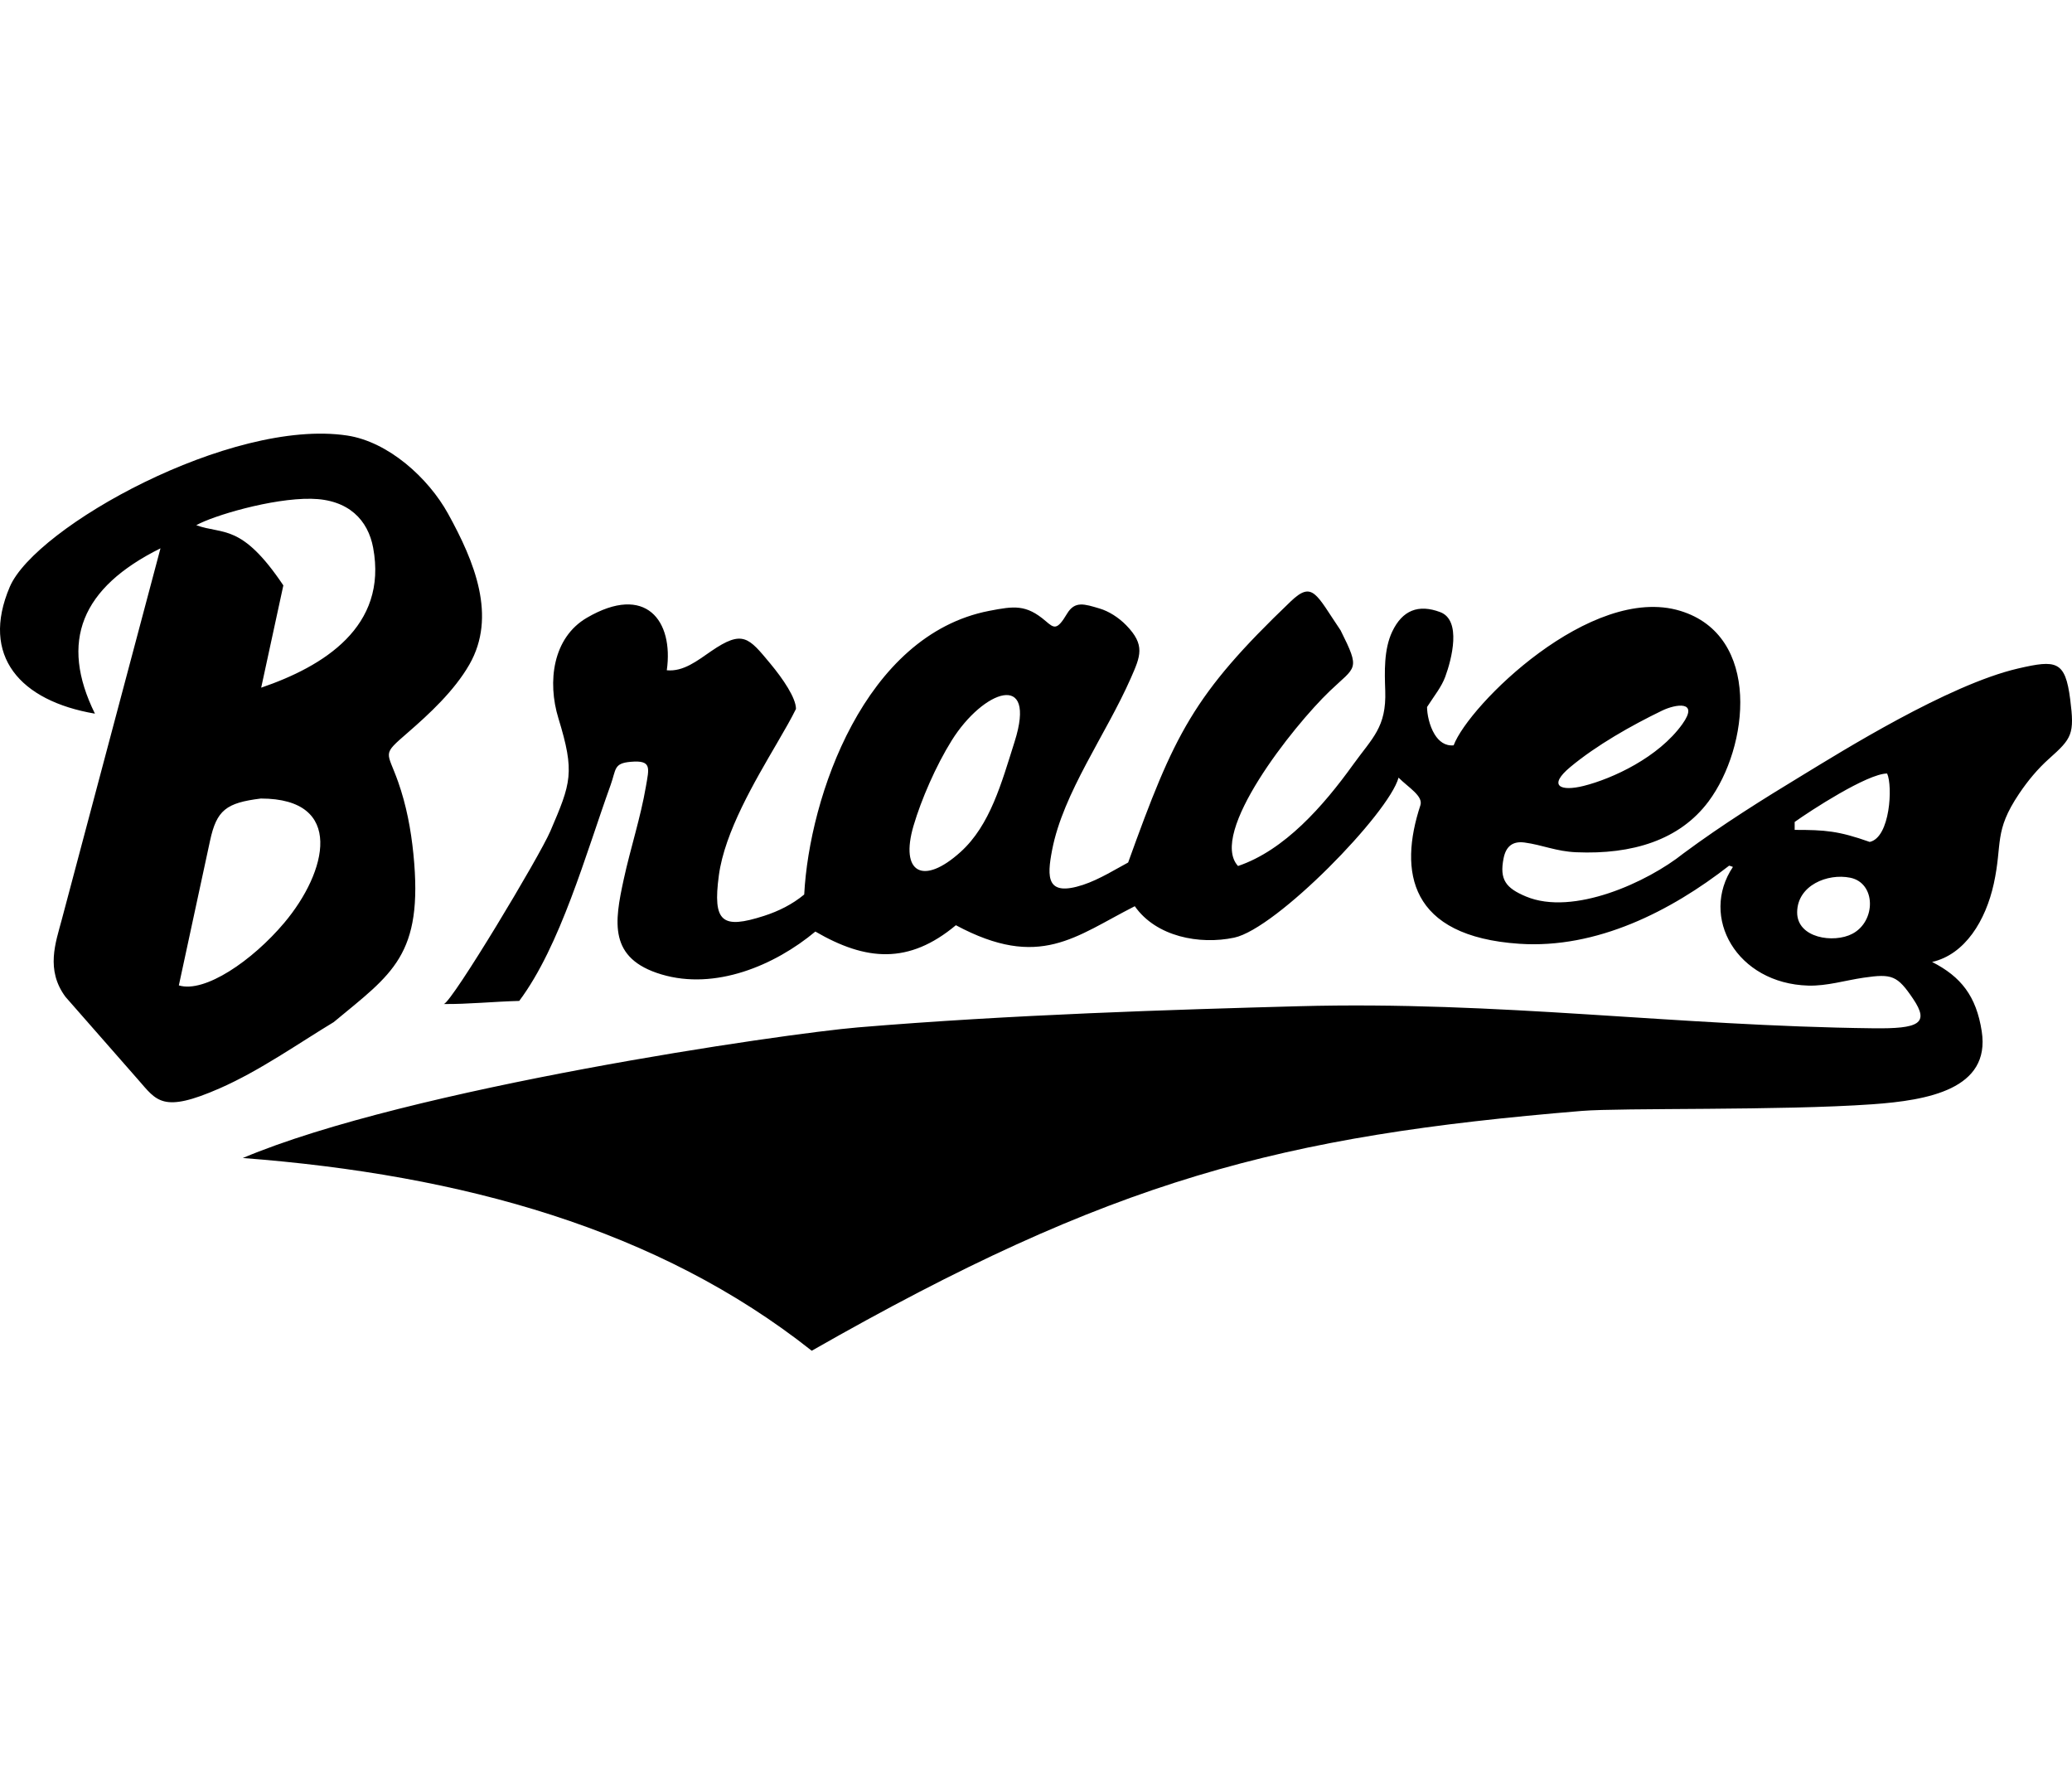
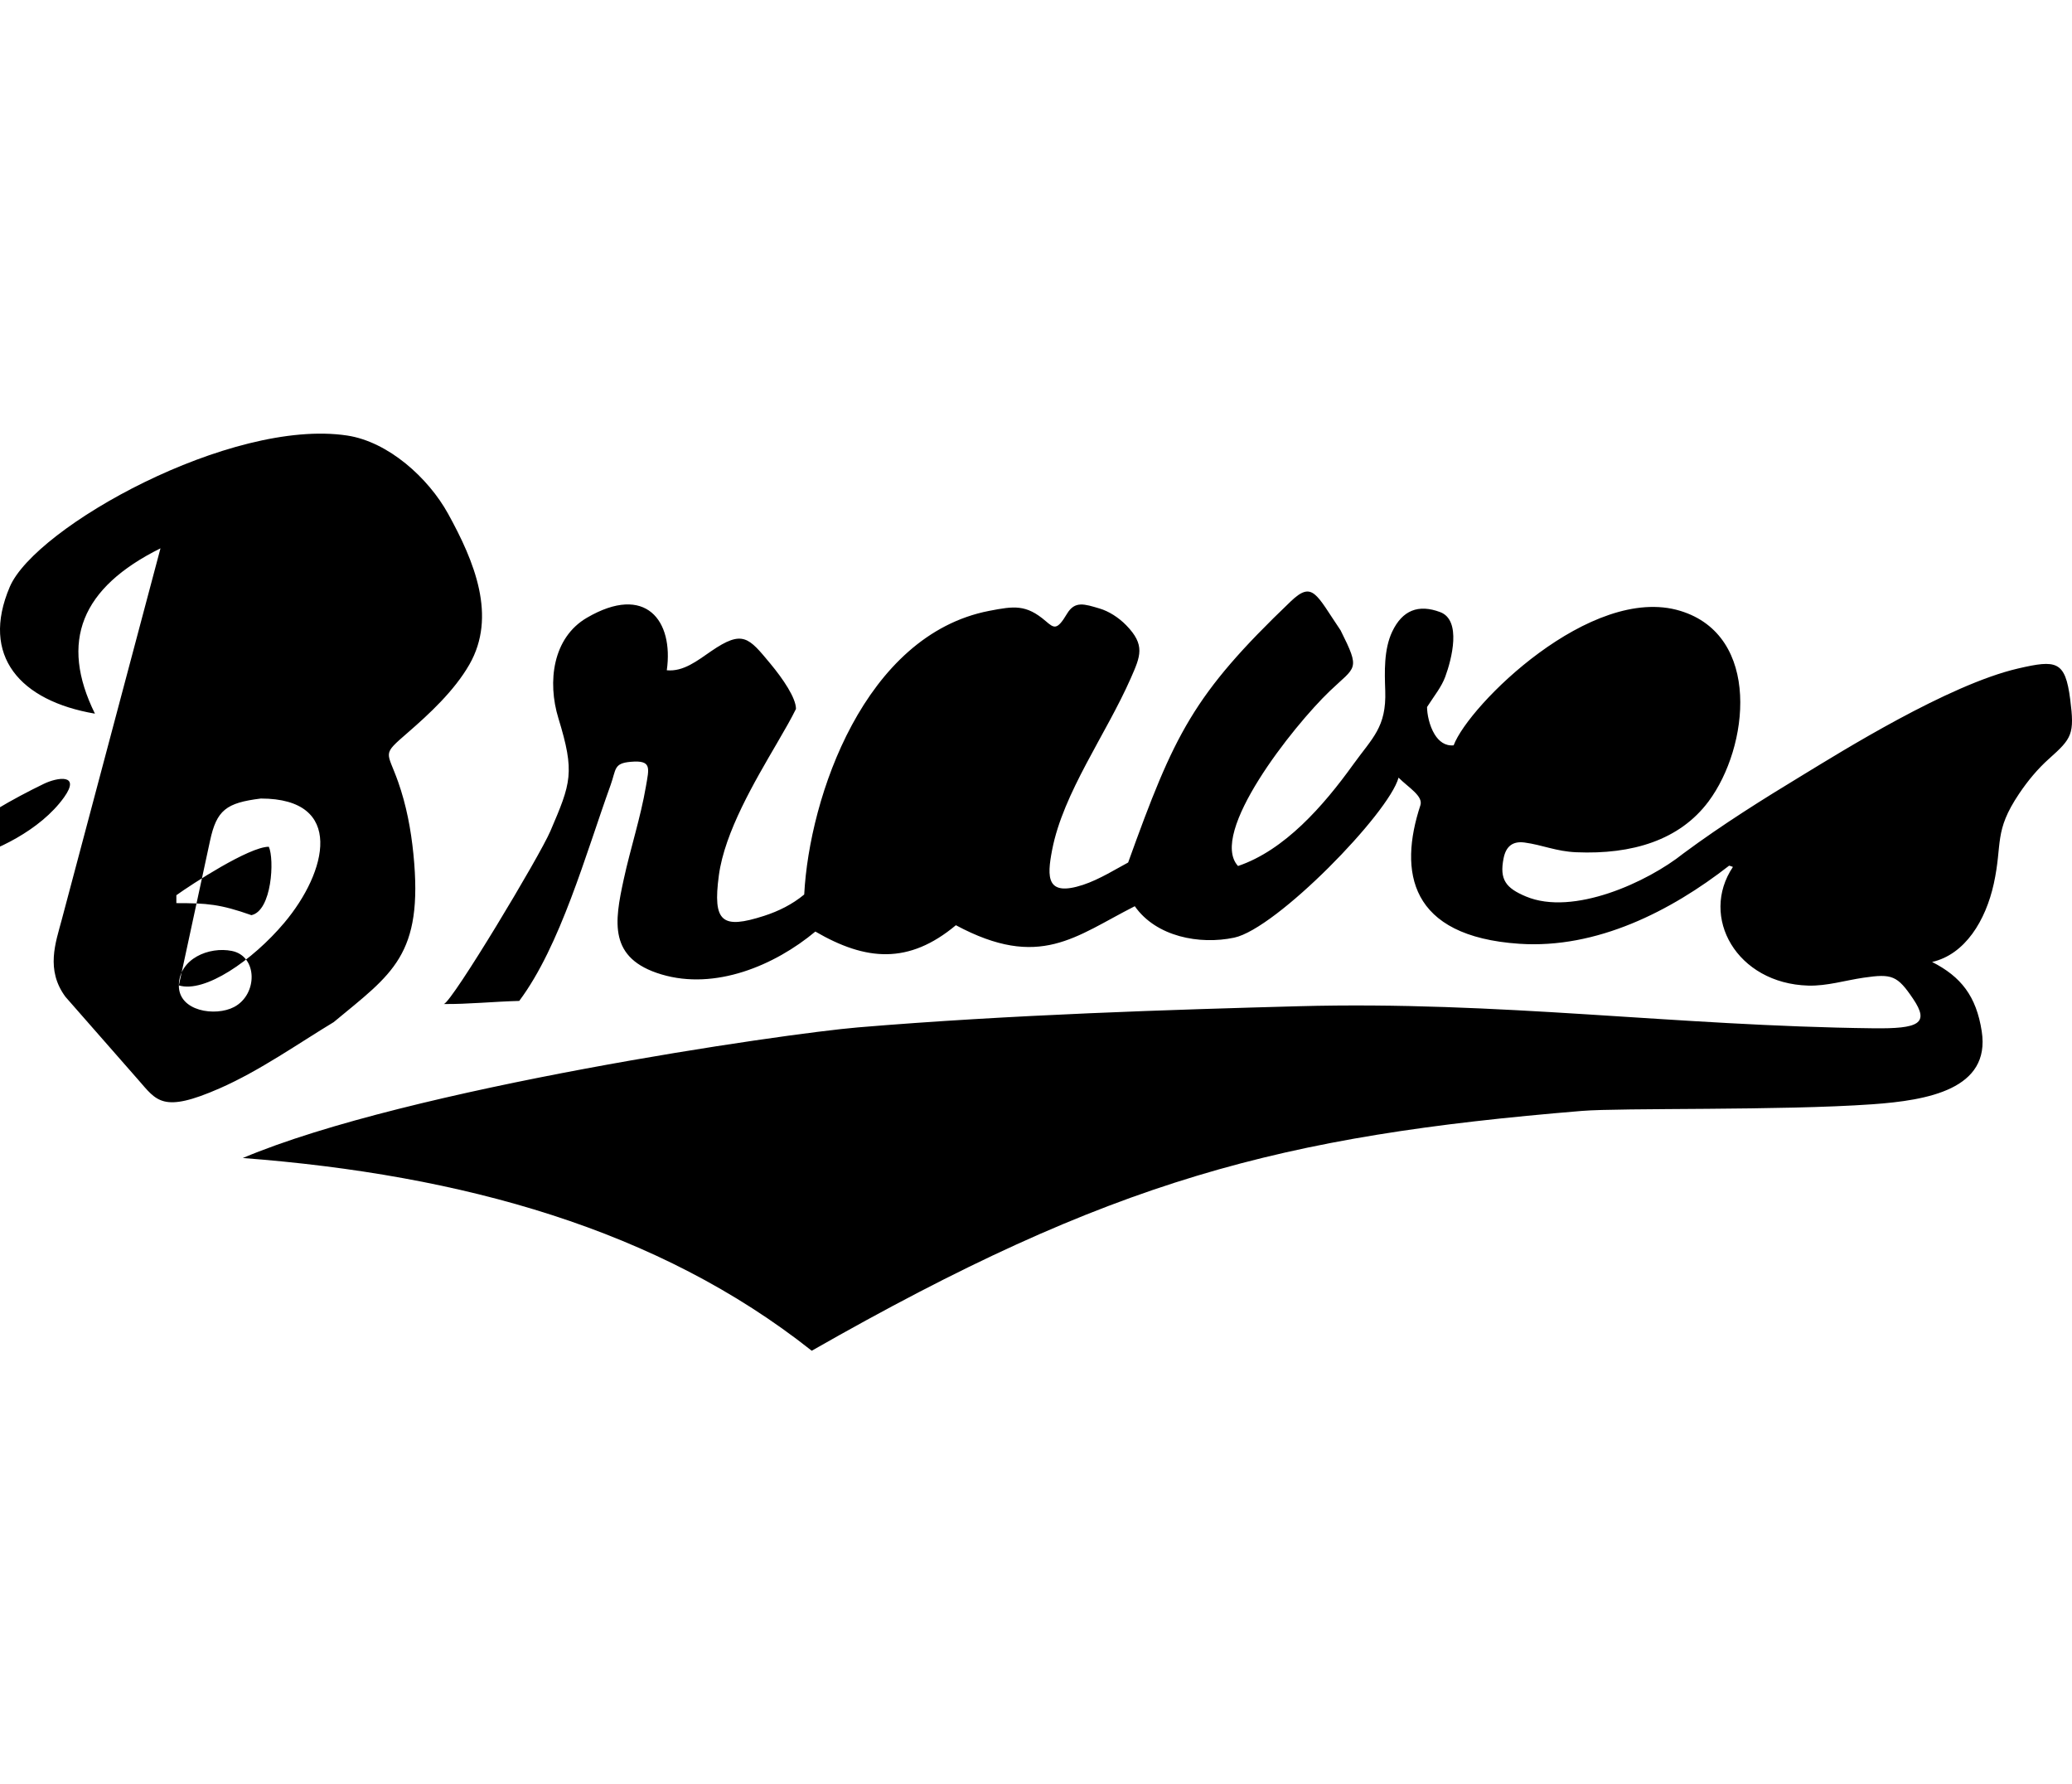
<svg xmlns="http://www.w3.org/2000/svg" xml:space="preserve" width="7.848in" height="6.757in" version="1.1" style="shape-rendering:geometricPrecision; text-rendering:geometricPrecision; image-rendering:optimizeQuality; fill-rule:evenodd; clip-rule:evenodd" viewBox="0 0 7847.73 3472.67">
  <defs>
    <style type="text/css">
   
    .fil0 {fill:black}
   
  </style>
  </defs>
  <g id="Layer_x0020_1">
-     <path class="fil0" d="M3074.45 3472.67c-581.25,-460.2 -1323.01,-666.27 -2154.8,-729.8 628.23,-265.19 2050.69,-471.2 2330.08,-494.59 577.6,-48.37 1197.71,-67.37 1667.86,-80.09 762.35,-20.63 1422.63,74.53 2177.77,83.5 171.73,2.02 214.3,-17.44 150.35,-111.94 -59.35,-87.73 -79.61,-95.42 -187.15,-79.67 -69.86,10.23 -139.5,31.95 -209.46,29.97 -271.33,-7.68 -412.75,-260.05 -285.63,-449.32 -4.8,-2.4 -9.6,-3.6 -14.39,-4.8 -220.96,172.27 -501.6,315.4 -794.56,295.72 -417.39,-28.03 -457.45,-273.01 -374.82,-524.22 11.57,-35.18 -44.89,-67.12 -82.67,-104.9 -36.09,134.54 -462.75,572.32 -622.66,605.97 -131.15,27.6 -295.47,-3.54 -376.34,-119.07 -225.08,113.94 -359.88,242.38 -677.59,71.96 -178.9,149.32 -341.05,135.26 -532.24,23.99 -154.68,128.9 -379.44,223.13 -583.02,162.27 -201.32,-60.19 -177.94,-198.09 -142.78,-359.98 25.69,-118.3 63.75,-233.15 83.93,-351.14 12.02,-70.24 23.41,-100.7 -56.76,-93.97 -66.03,5.56 -55.27,27.98 -76.92,88.09 -94.5,262.33 -189.94,608.41 -346.01,817.38 -94.74,2.4 -199.03,12.91 -285.38,11.71 32.72,-10.21 362.28,-558.86 403.39,-654.87 78.08,-182.31 93.58,-221.19 30.28,-427.26 -42.43,-138.11 -21.48,-304.93 107.89,-380.42 223.53,-130.44 329.17,11.58 302.69,198.8 62.74,6.07 115.23,-36.04 168.15,-72.36 119.69,-82.13 141.91,-51.56 223.75,46.84 49.21,59.17 97.4,130.68 97.4,171.83 -17.44,35.81 -42.58,79.4 -70.93,128.06 -85.05,145.99 -199.04,337.68 -221.15,502.17 -23.92,177.96 12.23,204.72 171.45,153.37 54.24,-17.5 106.58,-43.24 151.82,-80.83 19.34,-370.16 228.63,-982.7 700.56,-1074.04 94.19,-18.22 139.55,-25.15 213.91,38.59 31.95,27.38 42.69,36.41 80.78,-27.48 29.84,-50.09 66.32,-36.93 123.7,-19.93 34.51,10.23 71.6,33.55 100.67,63.35 73.07,74.89 54.07,116.73 17.37,200.21 -93.8,213.3 -256.19,433.84 -297.98,650.36 -20.28,105.05 -21.92,177.84 116.66,132.51 63.1,-20.64 130.05,-63.1 171.19,-84.68 175.32,-486.41 244.72,-633.8 615.64,-988.56 83.14,-79.5 95.98,-28.13 189.08,109.49 76.35,152.71 58.23,134.7 -41.02,229.81 -139.72,133.89 -460.39,539.22 -347.55,662.46 176.29,-59.61 323.1,-227.1 435.67,-383.57 73.6,-102.32 126.7,-141.56 121.93,-280.21 -2.4,-69.73 -5.76,-155.98 26.45,-223.76 38.39,-80.8 99.13,-104.99 181.83,-73.8 81.53,30.75 43.54,178.28 19.06,244.61 -14.37,38.94 -40.64,70.62 -68.97,114.69 0,25.63 8.34,70.62 28.88,103.8 15.97,25.81 39.33,44.46 71.86,41.32 57.2,-152.39 520.3,-611.83 857.97,-509.33 308.3,93.57 261.04,516.13 107.31,721.98 -109.07,146.03 -288.29,201.25 -500.94,192.19 -76.48,-3.25 -127.68,-27.67 -195.83,-36.83 -45.21,-6.08 -70.33,14.83 -79.3,59.38 -16.41,81.52 8.93,113.23 84.75,145 178.36,74.76 460.11,-54.16 596.72,-163.45 149.09,-110.34 300.84,-205.02 454.38,-298.15 139.98,-84.9 547.85,-340.45 812.4,-401.71 145.15,-33.61 178.89,-29.96 197.72,116.62 17.01,132.38 6.65,147.63 -80.14,225.05 -43.05,38.42 -80.63,83.8 -113.29,132.36 -96.71,143.82 -62.31,187.25 -95.95,340.79 -30.62,139.69 -108.83,267.91 -233.69,296.39 109.58,55.71 167.44,129.5 188.01,262.53 33.99,219.82 -205.01,261.47 -414.07,276.35 -344.5,24.51 -953.02,12.92 -1100.76,25.16 -1140.34,94.44 -1778.35,258.9 -2916.53,908.11zm-2826.4 -1339.99c-76,-102.41 -37.05,-206.15 -14.64,-290.39l374.43 -1408.03c-300.36,149.1 -383.1,352.6 -248.26,626.03 -283.07,-48.2 -434.59,-218.21 -322.39,-480.44 96.72,-226.07 837.18,-638.88 1277.29,-572.77 156.29,23.48 307.6,160.31 382.58,296.04 100.28,181.52 185.43,388.65 80.64,571.28 -57.38,100.02 -152.98,188.06 -232.22,256.87 -101.35,88.02 -79.52,68.26 -37.38,187.69 30.89,87.53 48.31,179.44 57.69,272.99 38.53,384.41 -80.8,452.81 -301.95,636.44 -133.01,80.27 -279.45,183.79 -431.51,250.56 -217.09,95.3 -238.65,47.7 -309.09,-32.58l-275.19 -313.68zm429.34 -43.42l118.15 -547.85c25.01,-115.98 61.23,-143.54 192.47,-159.73 319.81,0 251.05,277.83 88.62,470.6 -120.95,143.55 -301.59,267.02 -399.23,236.97zm6129.36 -277.32c1.01,-101.54 115.02,-147.93 201.09,-130.41 97.91,19.94 98.22,164.85 8.08,212.24 -70.5,37.08 -210.14,16.66 -209.17,-81.84zm-3346.66 -327.36c28.9,-98.23 84.49,-226.62 144.41,-322.6 119.09,-190.73 324.49,-267.24 238.15,5.04 -49.17,155 -92.2,315.41 -204.15,416.68 -142.96,129.32 -230.86,79.22 -178.42,-99.13zm3621.47 61.41c-118.73,-41.98 -169.1,-45.57 -284.23,-45.57 0,-10.79 0,-20.39 0,-29.98 57.72,-41.37 275.62,-183.49 350.19,-183.49 21.59,46.77 11.99,242.26 -65.96,259.05zm-1133.72 -283.83c99.46,-82.68 231.25,-157.18 347.1,-213.25 51.91,-25.13 141.48,-39.32 77.09,50.77 -90.22,126.22 -264.59,206.82 -373.88,234.18 -88,22.04 -137.05,0.4 -50.31,-71.7zm-4958.62 -300.22l83.95 -387.37c-158.72,-236.28 -227.63,-191 -329.8,-227.86 63.77,-35.97 286.67,-102.45 435.22,-100.08 142.49,2.27 215.32,81.4 234.7,185.22 55.99,299.86 -188.67,449.55 -424.07,530.09z" />
+     <path class="fil0" d="M3074.45 3472.67c-581.25,-460.2 -1323.01,-666.27 -2154.8,-729.8 628.23,-265.19 2050.69,-471.2 2330.08,-494.59 577.6,-48.37 1197.71,-67.37 1667.86,-80.09 762.35,-20.63 1422.63,74.53 2177.77,83.5 171.73,2.02 214.3,-17.44 150.35,-111.94 -59.35,-87.73 -79.61,-95.42 -187.15,-79.67 -69.86,10.23 -139.5,31.95 -209.46,29.97 -271.33,-7.68 -412.75,-260.05 -285.63,-449.32 -4.8,-2.4 -9.6,-3.6 -14.39,-4.8 -220.96,172.27 -501.6,315.4 -794.56,295.72 -417.39,-28.03 -457.45,-273.01 -374.82,-524.22 11.57,-35.18 -44.89,-67.12 -82.67,-104.9 -36.09,134.54 -462.75,572.32 -622.66,605.97 -131.15,27.6 -295.47,-3.54 -376.34,-119.07 -225.08,113.94 -359.88,242.38 -677.59,71.96 -178.9,149.32 -341.05,135.26 -532.24,23.99 -154.68,128.9 -379.44,223.13 -583.02,162.27 -201.32,-60.19 -177.94,-198.09 -142.78,-359.98 25.69,-118.3 63.75,-233.15 83.93,-351.14 12.02,-70.24 23.41,-100.7 -56.76,-93.97 -66.03,5.56 -55.27,27.98 -76.92,88.09 -94.5,262.33 -189.94,608.41 -346.01,817.38 -94.74,2.4 -199.03,12.91 -285.38,11.71 32.72,-10.21 362.28,-558.86 403.39,-654.87 78.08,-182.31 93.58,-221.19 30.28,-427.26 -42.43,-138.11 -21.48,-304.93 107.89,-380.42 223.53,-130.44 329.17,11.58 302.69,198.8 62.74,6.07 115.23,-36.04 168.15,-72.36 119.69,-82.13 141.91,-51.56 223.75,46.84 49.21,59.17 97.4,130.68 97.4,171.83 -17.44,35.81 -42.58,79.4 -70.93,128.06 -85.05,145.99 -199.04,337.68 -221.15,502.17 -23.92,177.96 12.23,204.72 171.45,153.37 54.24,-17.5 106.58,-43.24 151.82,-80.83 19.34,-370.16 228.63,-982.7 700.56,-1074.04 94.19,-18.22 139.55,-25.15 213.91,38.59 31.95,27.38 42.69,36.41 80.78,-27.48 29.84,-50.09 66.32,-36.93 123.7,-19.93 34.51,10.23 71.6,33.55 100.67,63.35 73.07,74.89 54.07,116.73 17.37,200.21 -93.8,213.3 -256.19,433.84 -297.98,650.36 -20.28,105.05 -21.92,177.84 116.66,132.51 63.1,-20.64 130.05,-63.1 171.19,-84.68 175.32,-486.41 244.72,-633.8 615.64,-988.56 83.14,-79.5 95.98,-28.13 189.08,109.49 76.35,152.71 58.23,134.7 -41.02,229.81 -139.72,133.89 -460.39,539.22 -347.55,662.46 176.29,-59.61 323.1,-227.1 435.67,-383.57 73.6,-102.32 126.7,-141.56 121.93,-280.21 -2.4,-69.73 -5.76,-155.98 26.45,-223.76 38.39,-80.8 99.13,-104.99 181.83,-73.8 81.53,30.75 43.54,178.28 19.06,244.61 -14.37,38.94 -40.64,70.62 -68.97,114.69 0,25.63 8.34,70.62 28.88,103.8 15.97,25.81 39.33,44.46 71.86,41.32 57.2,-152.39 520.3,-611.83 857.97,-509.33 308.3,93.57 261.04,516.13 107.31,721.98 -109.07,146.03 -288.29,201.25 -500.94,192.19 -76.48,-3.25 -127.68,-27.67 -195.83,-36.83 -45.21,-6.08 -70.33,14.83 -79.3,59.38 -16.41,81.52 8.93,113.23 84.75,145 178.36,74.76 460.11,-54.16 596.72,-163.45 149.09,-110.34 300.84,-205.02 454.38,-298.15 139.98,-84.9 547.85,-340.45 812.4,-401.71 145.15,-33.61 178.89,-29.96 197.72,116.62 17.01,132.38 6.65,147.63 -80.14,225.05 -43.05,38.42 -80.63,83.8 -113.29,132.36 -96.71,143.82 -62.31,187.25 -95.95,340.79 -30.62,139.69 -108.83,267.91 -233.69,296.39 109.58,55.71 167.44,129.5 188.01,262.53 33.99,219.82 -205.01,261.47 -414.07,276.35 -344.5,24.51 -953.02,12.92 -1100.76,25.16 -1140.34,94.44 -1778.35,258.9 -2916.53,908.11zm-2826.4 -1339.99c-76,-102.41 -37.05,-206.15 -14.64,-290.39l374.43 -1408.03c-300.36,149.1 -383.1,352.6 -248.26,626.03 -283.07,-48.2 -434.59,-218.21 -322.39,-480.44 96.72,-226.07 837.18,-638.88 1277.29,-572.77 156.29,23.48 307.6,160.31 382.58,296.04 100.28,181.52 185.43,388.65 80.64,571.28 -57.38,100.02 -152.98,188.06 -232.22,256.87 -101.35,88.02 -79.52,68.26 -37.38,187.69 30.89,87.53 48.31,179.44 57.69,272.99 38.53,384.41 -80.8,452.81 -301.95,636.44 -133.01,80.27 -279.45,183.79 -431.51,250.56 -217.09,95.3 -238.65,47.7 -309.09,-32.58l-275.19 -313.68zm429.34 -43.42l118.15 -547.85c25.01,-115.98 61.23,-143.54 192.47,-159.73 319.81,0 251.05,277.83 88.62,470.6 -120.95,143.55 -301.59,267.02 -399.23,236.97zc1.01,-101.54 115.02,-147.93 201.09,-130.41 97.91,19.94 98.22,164.85 8.08,212.24 -70.5,37.08 -210.14,16.66 -209.17,-81.84zm-3346.66 -327.36c28.9,-98.23 84.49,-226.62 144.41,-322.6 119.09,-190.73 324.49,-267.24 238.15,5.04 -49.17,155 -92.2,315.41 -204.15,416.68 -142.96,129.32 -230.86,79.22 -178.42,-99.13zm3621.47 61.41c-118.73,-41.98 -169.1,-45.57 -284.23,-45.57 0,-10.79 0,-20.39 0,-29.98 57.72,-41.37 275.62,-183.49 350.19,-183.49 21.59,46.77 11.99,242.26 -65.96,259.05zm-1133.72 -283.83c99.46,-82.68 231.25,-157.18 347.1,-213.25 51.91,-25.13 141.48,-39.32 77.09,50.77 -90.22,126.22 -264.59,206.82 -373.88,234.18 -88,22.04 -137.05,0.4 -50.31,-71.7zm-4958.62 -300.22l83.95 -387.37c-158.72,-236.28 -227.63,-191 -329.8,-227.86 63.77,-35.97 286.67,-102.45 435.22,-100.08 142.49,2.27 215.32,81.4 234.7,185.22 55.99,299.86 -188.67,449.55 -424.07,530.09z" />
  </g>
</svg>